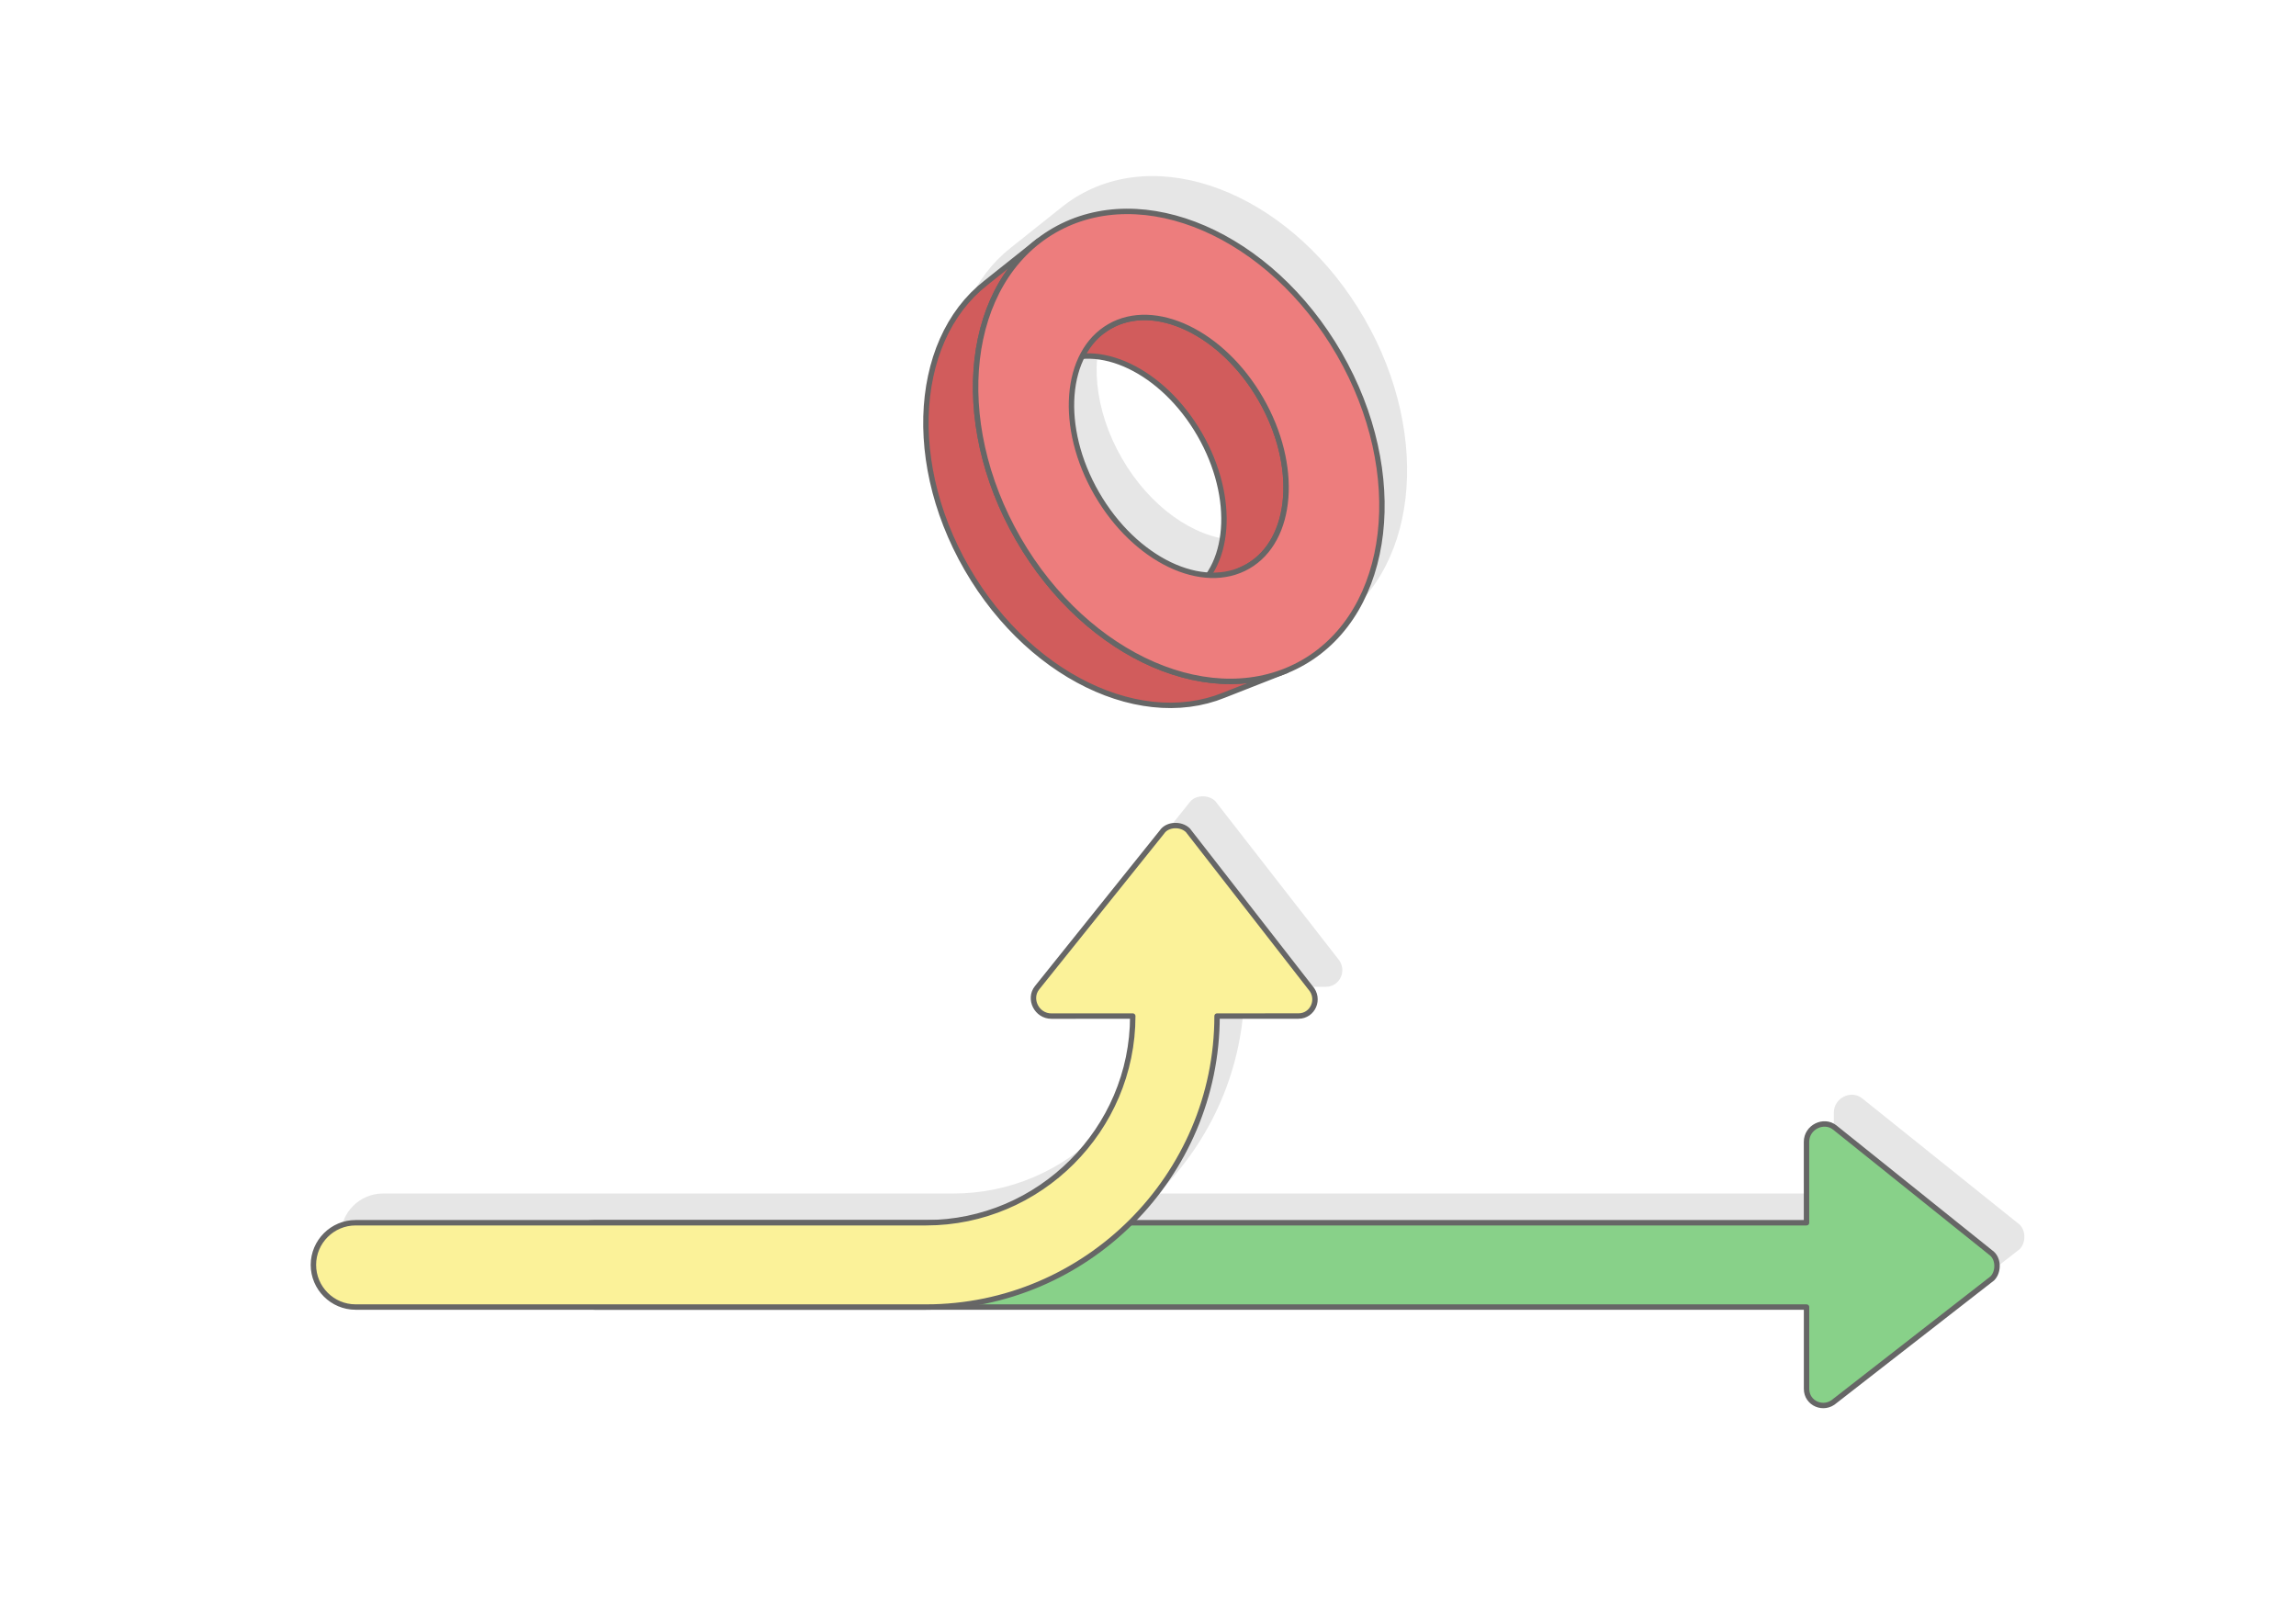
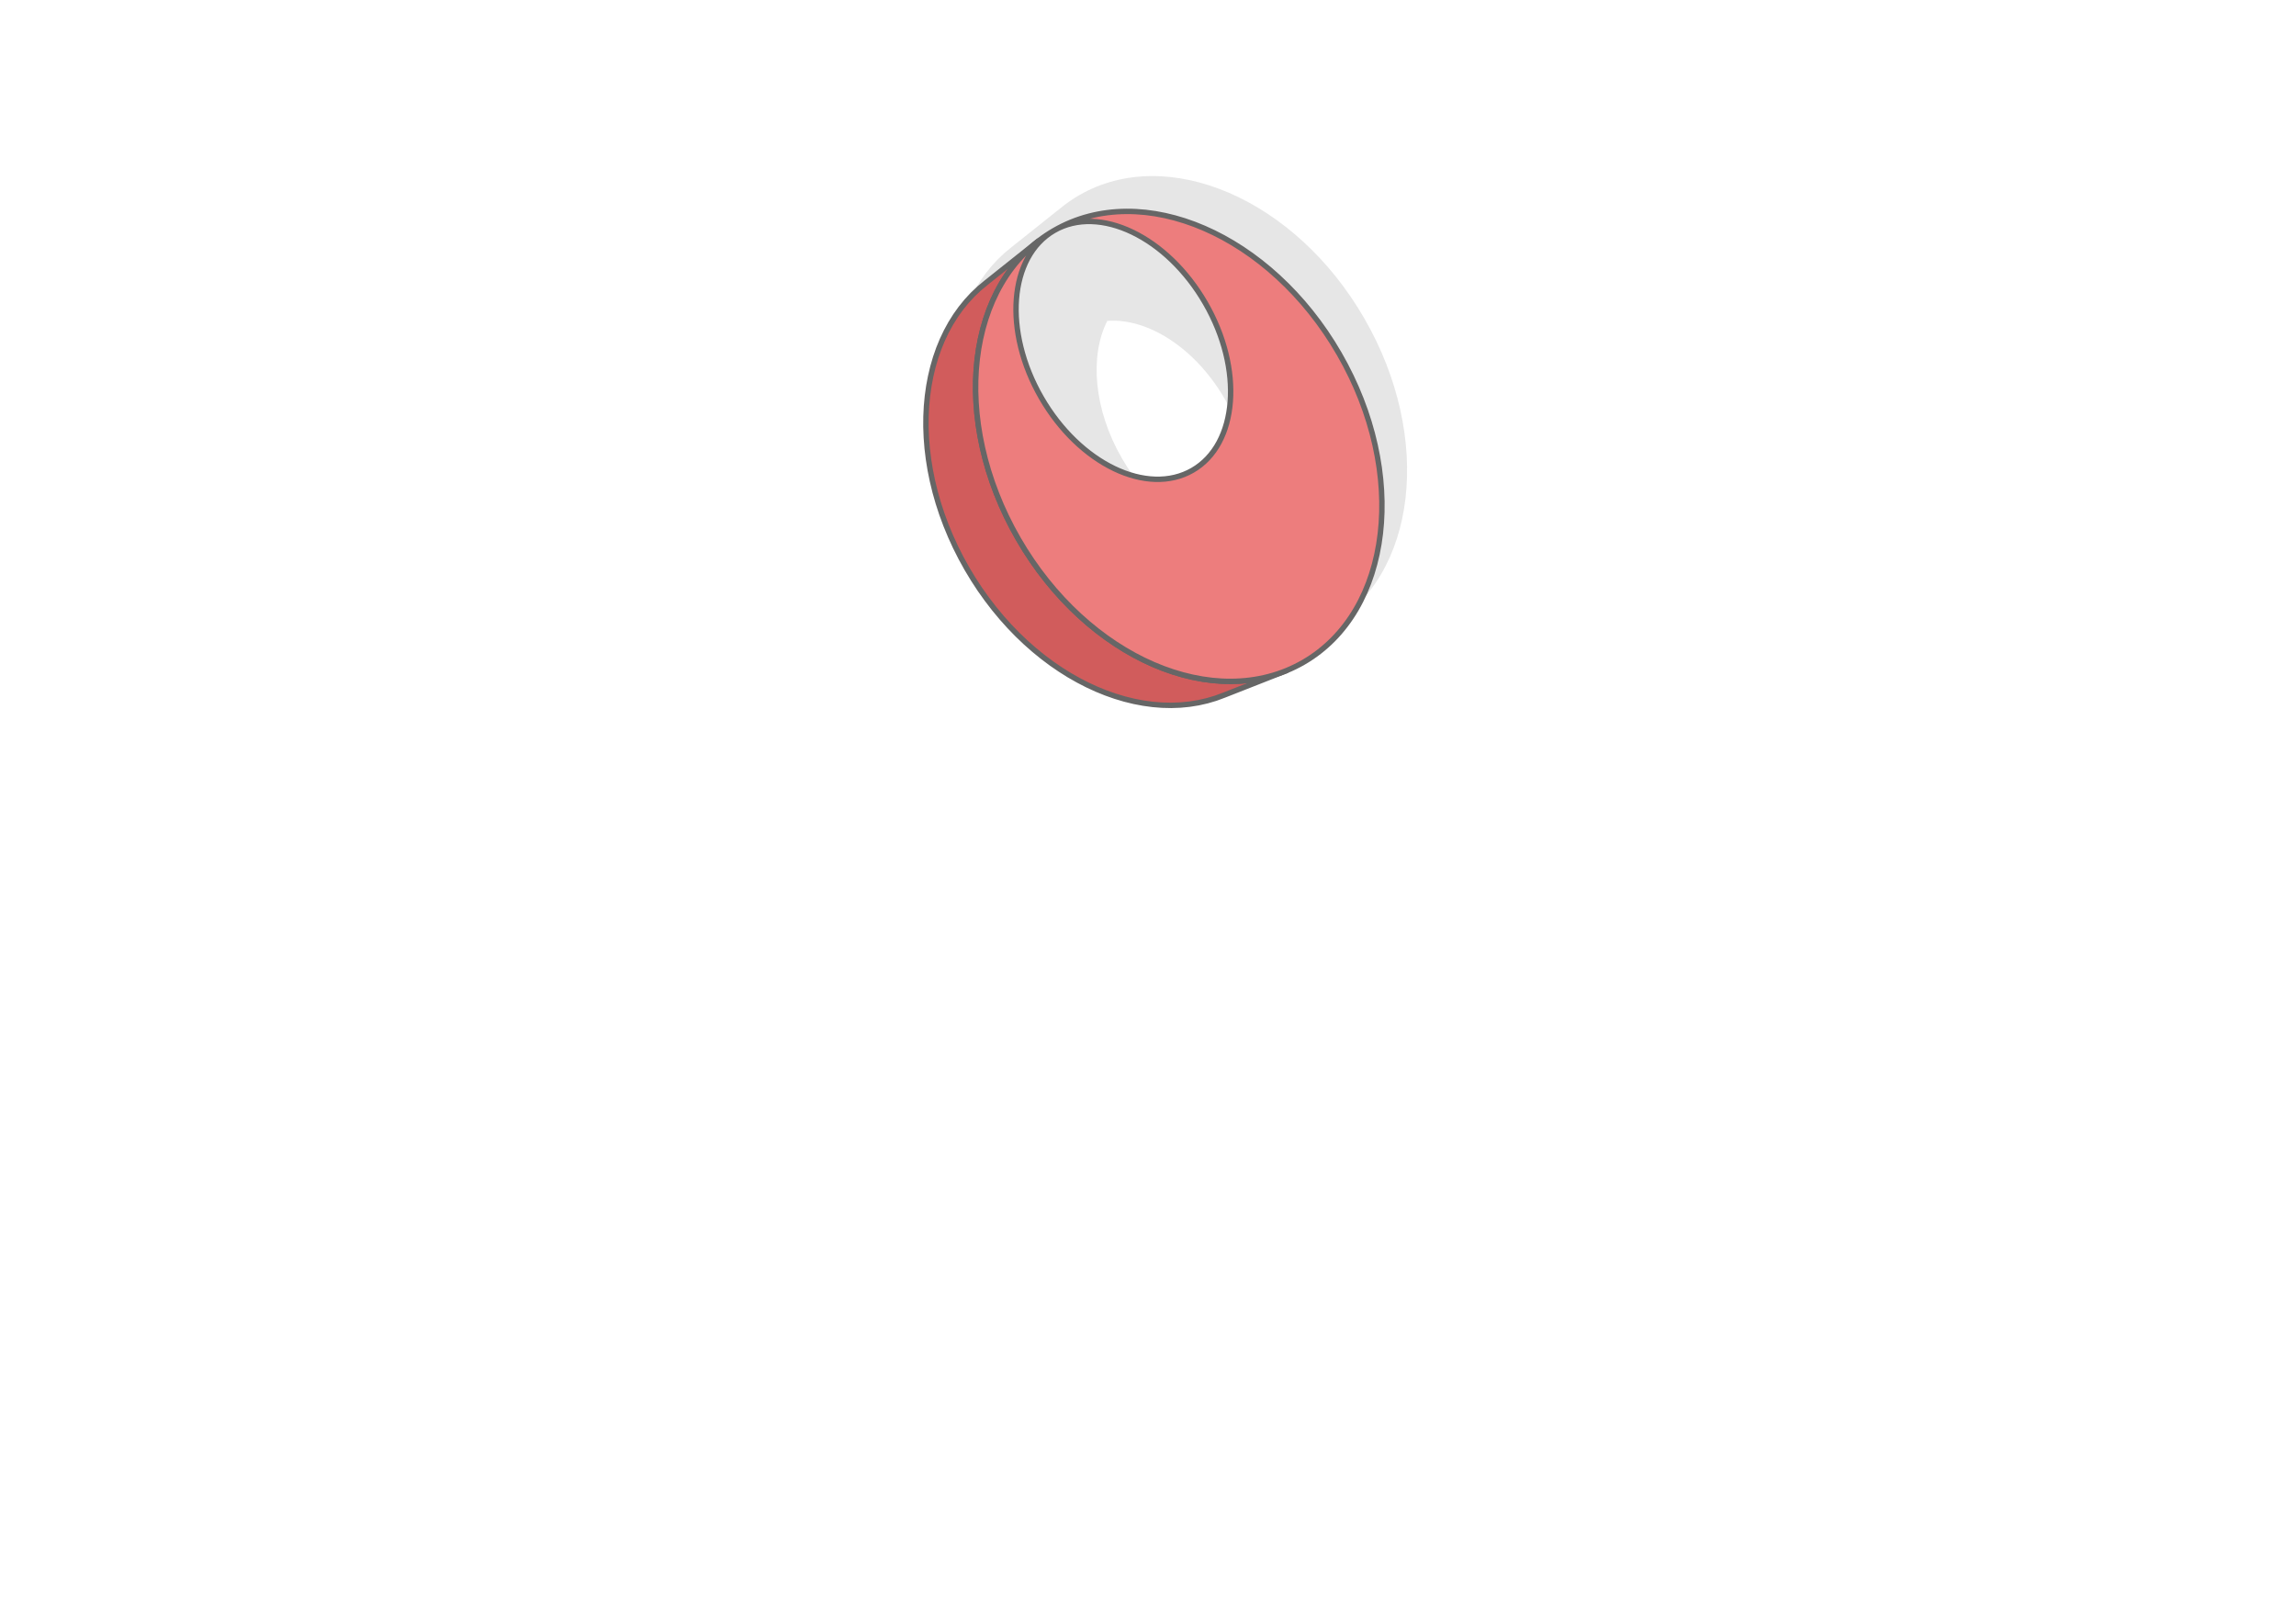
<svg xmlns="http://www.w3.org/2000/svg" xml:space="preserve" width="425px" height="300px" version="1.1" style="shape-rendering:geometricPrecision; text-rendering:geometricPrecision; image-rendering:optimizeQuality; fill-rule:evenodd; clip-rule:evenodd" viewBox="0 0 17536.4 12378.6">
  <defs>
    <style type="text/css">
   
    .str0 {stroke:#666666;stroke-width:41.3;stroke-linecap:round;stroke-linejoin:round;stroke-miterlimit:2.613}
    .str1 {stroke:#666666;stroke-width:41.3;stroke-linecap:round;stroke-linejoin:round;stroke-miterlimit:2.613}
    .fil2 {fill:#88D189}
    .fil5 {fill:#D15C5C}
    .fil4 {fill:#E6E6E6}
    .fil6 {fill:#ED7D7D}
    .fil0 {fill:white}
    .fil1 {fill:#E6E6E6;fill-rule:nonzero}
    .fil3 {fill:#FBF299;fill-rule:nonzero}
   
  </style>
  </defs>
  <g id="Layer_x0020_1">
    <g id="_2713941946624">
-       <rect class="fil0" width="17536.4" height="12378.6" />
-       <path class="fil1" d="M14006.8 9759.5l0.1 625.5c0,110.5 131.6,168.6 217.4,91l1201.1 -935c51.7,-51.7 49.3,-156.5 -13,-198.4l-1189.9 -954.2c-84.4,-67 -216,-3 -216,109.7l0.2 617.5 -5164.3 0c408.2,-403.5 662.1,-962.8 662.1,-1578.5l0 0 621.5 -0.2c110.5,0.1 168.5,-131.5 91,-217.3l-935 -1201.2c-51.7,-51.6 -156.6,-49.2 -198.4,13l-954.2 1189.9c-67,84.4 -3.1,216 109.7,216l621.5 -0.1 0 -0.1c0,866.9 -711.6,1578.5 -1578.5,1578.5l-414.7 0 -2116.1 0 -1826.7 0 -0.1 0c-177,0 -321.9,144.9 -321.9,321.9 0,177.1 144.9,322 321.9,322l0.1 0c5449,0 8374.4,0 11082.2,0z" />
-       <path class="fil2 str0" d="M4542.5 9338.9l9255.3 0 -0.1 -617.6c0,-112.6 131.6,-176.6 216,-109.6l1189.9 954.2c62.2,41.8 64.7,146.7 13,198.4l-1201.1 935c-85.8,77.5 -217.4,19.5 -217.4,-91l-0.1 -625.5 -9255.5 0c-177.1,0 -322,-144.9 -322,-322l0 0c0,-177.1 144.8,-321.9 322,-321.9z" />
-       <path class="fil3 str1" d="M8030.3 7760.6c-112.8,0 -176.7,-131.6 -109.7,-216l954.2 -1189.9c41.8,-62.2 146.7,-64.6 198.4,-13l935 1201.2c77.5,85.7 19.5,217.4 -91,217.3l-621.5 0.2 0 0c0,1222.2 -1000.3,2222.4 -2222.4,2222.4l-4357.5 0 -0.1 0c-177,0 -321.9,-144.9 -321.9,-322 0,-177.1 144.9,-321.9 321.9,-321.9l0.1 0 4357.5 0c866.9,0 1578.5,-711.6 1578.5,-1578.5l0 0.1 -621.5 0.1z" />
      <g>
        <path class="fil4" d="M10017.2 4852.3l-474.5 186.6 -64.7 23.9 -66 19.5 -67.1 15.2 -68.1 10.9 -69 6.6 -69.8 2.5 -70.4 -1.6 -71 -5.7 -71.2 -9.6 -71.5 -13.7 -71.6 -17.5 -71.6 -21.3 -71.4 -25.1 -71.1 -28.9 -70.7 -32.5 -70.1 -36 -69.4 -39.7 -68.7 -43.1 -67.7 -46.6 -66.5 -49.9 -65.4 -53.3 -64.1 -56.5 -62.6 -59.8 -60.9 -62.8 -59.2 -66 -57.4 -69 -55.3 -72 -53.2 -74.9 -51 -77.8 -48.6 -80.6 -45.4 -82.3 -41.9 -83 -38.3 -83.6 -34.7 -83.9 -31.1 -84.2 -27.5 -84.3 -24 -84.2 -20.4 -84.1 -16.9 -83.7 -13.5 -83.2 -9.9 -82.7 -6.5 -81.9 -3.1 -81 0.4 -79.9 3.9 -78.8 7.1 -77.5 10.7 -76 13.9 -74.4 17.3 -72.6 20.6 -70.8 24 -68.7 27.2 -66.6 30.6 -64.2 33.8 -61.8 37 -59.2 40.3 -56.4 43.5 -53.6 46.7 -50.5 49.9 -47.4 53 -44 398 -317.1c38.2,-29.7 78.6,-56.9 121.2,-81.5 676.7,-390.7 1651.5,30.9 2177.3,941.6 525.9,910.7 403.6,1965.8 -273.2,2356.4 -42.3,24.5 -85.7,45.7 -130.2,63.8zm-594.9 -729c-301,-17.1 -638.1,-249.8 -853.1,-622.2 -215.1,-372.5 -248.1,-780.9 -112.3,-1050l26.7 -1.7 36.4 0 36.8 2.2 37.1 4.5 37.4 6.6 37.6 8.8 37.7 10.9 37.8 13 37.8 15 37.7 17.1 37.5 19 37.3 21 37 22.9 36.7 24.8 36.2 26.6 35.7 28.5 35.2 30.2 34.5 32 33.8 33.7 33.1 35.4 32.1 37.1 31.3 38.7 30.3 40.2 29.2 41.7 28.1 43.4 26.9 44.8 25.3 45.6 23.5 46 21.6 46.2 19.7 46.4 17.8 46.4 16.1 46.4 14.1 46.3 12.3 46.1 10.4 45.9 8.6 45.6 6.8 45.1 4.9 44.7 3.2 44.2 1.3 43.5 -0.5 42.8 -2.2 42 -4.1 41.2 -5.9 40.2 -7.6 39.2 -9.4 38.1 -11.2 37 -13 35.7 -14.7 34.4 -16.5 33 -18.2 31.4 -14.8 22.4z" />
        <g>
          <polygon class="fil5 str0" points="9825.1,5122.2 9350.5,5308.7 9285.8,5332.6 9219.9,5352.1 9152.8,5367.3 9084.7,5378.2 9015.6,5384.9 8945.9,5387.4 8875.4,5385.8 8804.5,5380.1 8733.3,5370.4 8661.8,5356.8 8590.2,5339.3 8518.6,5317.9 8447.2,5292.8 8376.1,5264 8305.4,5231.5 8235.3,5195.4 8165.8,5155.8 8097.2,5112.6 8029.5,5066.1 7962.9,5016.1 7897.6,4962.9 7833.5,4906.3 7770.9,4846.6 7710,4783.7 7650.8,4717.7 7593.4,4648.7 7538.1,4576.7 7484.8,4501.9 7433.9,4424.1 7385.3,4343.5 7339.8,4261.2 7297.9,4178.1 7259.7,4094.6 7225,4010.6 7193.9,3926.5 7166.4,3842.2 7142.4,3758 7122,3673.9 7105,3590.2 7091.6,3506.9 7081.6,3424.3 7075.2,3342.4 7072.1,3261.4 7072.5,3181.4 7076.3,3102.7 7083.5,3025.2 7094.1,2949.2 7108.1,2874.8 7125.4,2802.1 7146,2731.4 7169.9,2662.7 7197.2,2596.1 7227.7,2531.8 7261.5,2470.1 7298.6,2410.9 7338.9,2354.4 7382.4,2300.9 7429.1,2250.3 7478.9,2203 7532,2158.9 7930.8,1841.2 7875.5,1887.1 7823.6,1936.4 7775,1989.1 7729.6,2044.9 7687.7,2103.6 7649.1,2165.3 7613.9,2229.6 7582.1,2296.6 7553.7,2365.9 7528.7,2437.5 7507.2,2511.2 7489.2,2586.9 7474.7,2664.4 7463.6,2743.5 7456.2,2824.2 7452.2,2906.3 7451.8,2989.6 7455,3074 7461.7,3159.3 7472.1,3245.4 7486.1,3332.1 7503.7,3419.3 7525,3506.9 7550,3594.6 7578.6,3682.4 7611,3770.1 7647.1,3857.5 7687,3944.5 7730.6,4031 7778,4116.8 7828.6,4200.7 7881.7,4281.7 7937.1,4359.8 7994.8,4434.7 8054.5,4506.6 8116.2,4575.3 8179.7,4640.8 8244.9,4703.1 8311.6,4762 8379.7,4817.4 8449.1,4869.4 8519.6,4917.9 8591.1,4962.9 8663.4,5004.2 8736.4,5041.8 8810.1,5075.6 8884.2,5105.7 8958.5,5131.8 9033.1,5154.1 9107.7,5172.3 9182.1,5186.5 9256.4,5196.6 9330.2,5202.5 9403.6,5204.2 9476.3,5201.6 9548.2,5194.6 9619.1,5183.3 9689,5167.5 9757.7,5147.1 " />
-           <polygon class="fil5 str0" points="8443,2513.4 8023.7,2804.3 8054,2785.3 8085.6,2768.6 8118.1,2754.3 8151.4,2742.5 8185.5,2733.2 8220.2,2726.2 8255.6,2721.6 8291.5,2719.3 8327.9,2719.3 8364.7,2721.5 8401.8,2725.9 8439.2,2732.6 8476.8,2741.3 8514.5,2752.3 8552.3,2765.3 8590.1,2780.3 8627.7,2797.3 8665.2,2816.4 8702.6,2837.4 8739.6,2860.3 8776.3,2885.1 8812.5,2911.7 8848.2,2940.2 8883.4,2970.4 8917.9,3002.4 8951.7,3036.1 8984.7,3071.5 9016.9,3108.5 9048.2,3147.2 9078.5,3187.4 9107.7,3229.2 9135.8,3272.5 9162.7,3317.3 9188,3363 9211.5,3409 9233.1,3455.2 9252.8,3501.5 9270.6,3548 9286.6,3594.3 9300.8,3640.6 9313,3686.8 9323.5,3732.6 9332.1,3778.2 9338.9,3823.4 9343.8,3868.1 9346.9,3912.2 9348.3,3955.8 9347.8,3998.6 9345.5,4040.6 9341.4,4081.7 9335.6,4122 9327.9,4161.2 9318.5,4199.3 9307.3,4236.2 9294.4,4271.9 9279.7,4306.3 9263.2,4339.3 9245,4370.8 9225.1,4400.7 9203.4,4429.1 9180,4455.7 9154.8,4480.5 9127.9,4503.5 9099.4,4524.5 9069.1,4543.5 9037.5,4560.2 9499,4342.5 9532,4325.1 9563.5,4305.3 9593.3,4283.4 9621.2,4259.5 9647.4,4233.6 9671.8,4205.9 9694.4,4176.4 9715.2,4145.2 9734.2,4112.4 9751.3,4078.1 9766.6,4042.2 9780.1,4005.1 9791.8,3966.6 9801.6,3926.9 9809.6,3886 9815.6,3844.1 9819.9,3801.2 9822.3,3757.5 9822.8,3712.9 9821.4,3667.6 9818.1,3621.6 9813,3575 9805.9,3528 9796.9,3480.5 9786,3432.7 9773.3,3384.6 9758.5,3336.4 9741.9,3288.1 9723.3,3239.7 9702.8,3191.5 9680.3,3143.3 9655.9,3095.4 9629.5,3047.9 9601.4,3001.2 9572.2,2956.1 9541.7,2912.5 9510.2,2870.6 9477.6,2830.4 9444.1,2791.8 9409.7,2754.9 9374.5,2719.8 9338.5,2686.5 9301.9,2655 9264.7,2625.3 9226.9,2597.6 9188.7,2571.7 9150.2,2547.9 9111.3,2526 9072.2,2506.2 9032.9,2488.4 8993.6,2472.8 8954.3,2459.3 8915,2447.9 8875.8,2438.7 8836.9,2431.8 8798.2,2427.2 8759.9,2424.9 8721.9,2424.9 8684.5,2427.3 8647.7,2432.1 8611.5,2439.4 8576,2449.1 8541.3,2461.4 8507.5,2476.2 8474.6,2493.6 " />
-           <path class="fil6 str0" d="M8051.2 1760.3c676.7,-390.6 1651.5,30.9 2177.3,941.7 525.8,910.7 403.5,1965.7 -273.2,2356.4 -676.7,390.7 -1651.5,-30.9 -2177.3,-941.6 -525.8,-910.8 -403.5,-1965.8 273.2,-2356.5zm423.4 733.3c345.8,-199.6 862.9,48.5 1154.9,554.3 292,505.7 248.3,1077.5 -97.5,1277.2 -345.9,199.7 -863,-48.4 -1155,-554.2 -292,-505.7 -248.3,-1077.6 97.6,-1277.3z" />
+           <path class="fil6 str0" d="M8051.2 1760.3c676.7,-390.6 1651.5,30.9 2177.3,941.7 525.8,910.7 403.5,1965.7 -273.2,2356.4 -676.7,390.7 -1651.5,-30.9 -2177.3,-941.6 -525.8,-910.8 -403.5,-1965.8 273.2,-2356.5zc345.8,-199.6 862.9,48.5 1154.9,554.3 292,505.7 248.3,1077.5 -97.5,1277.2 -345.9,199.7 -863,-48.4 -1155,-554.2 -292,-505.7 -248.3,-1077.6 97.6,-1277.3z" />
        </g>
      </g>
    </g>
  </g>
</svg>